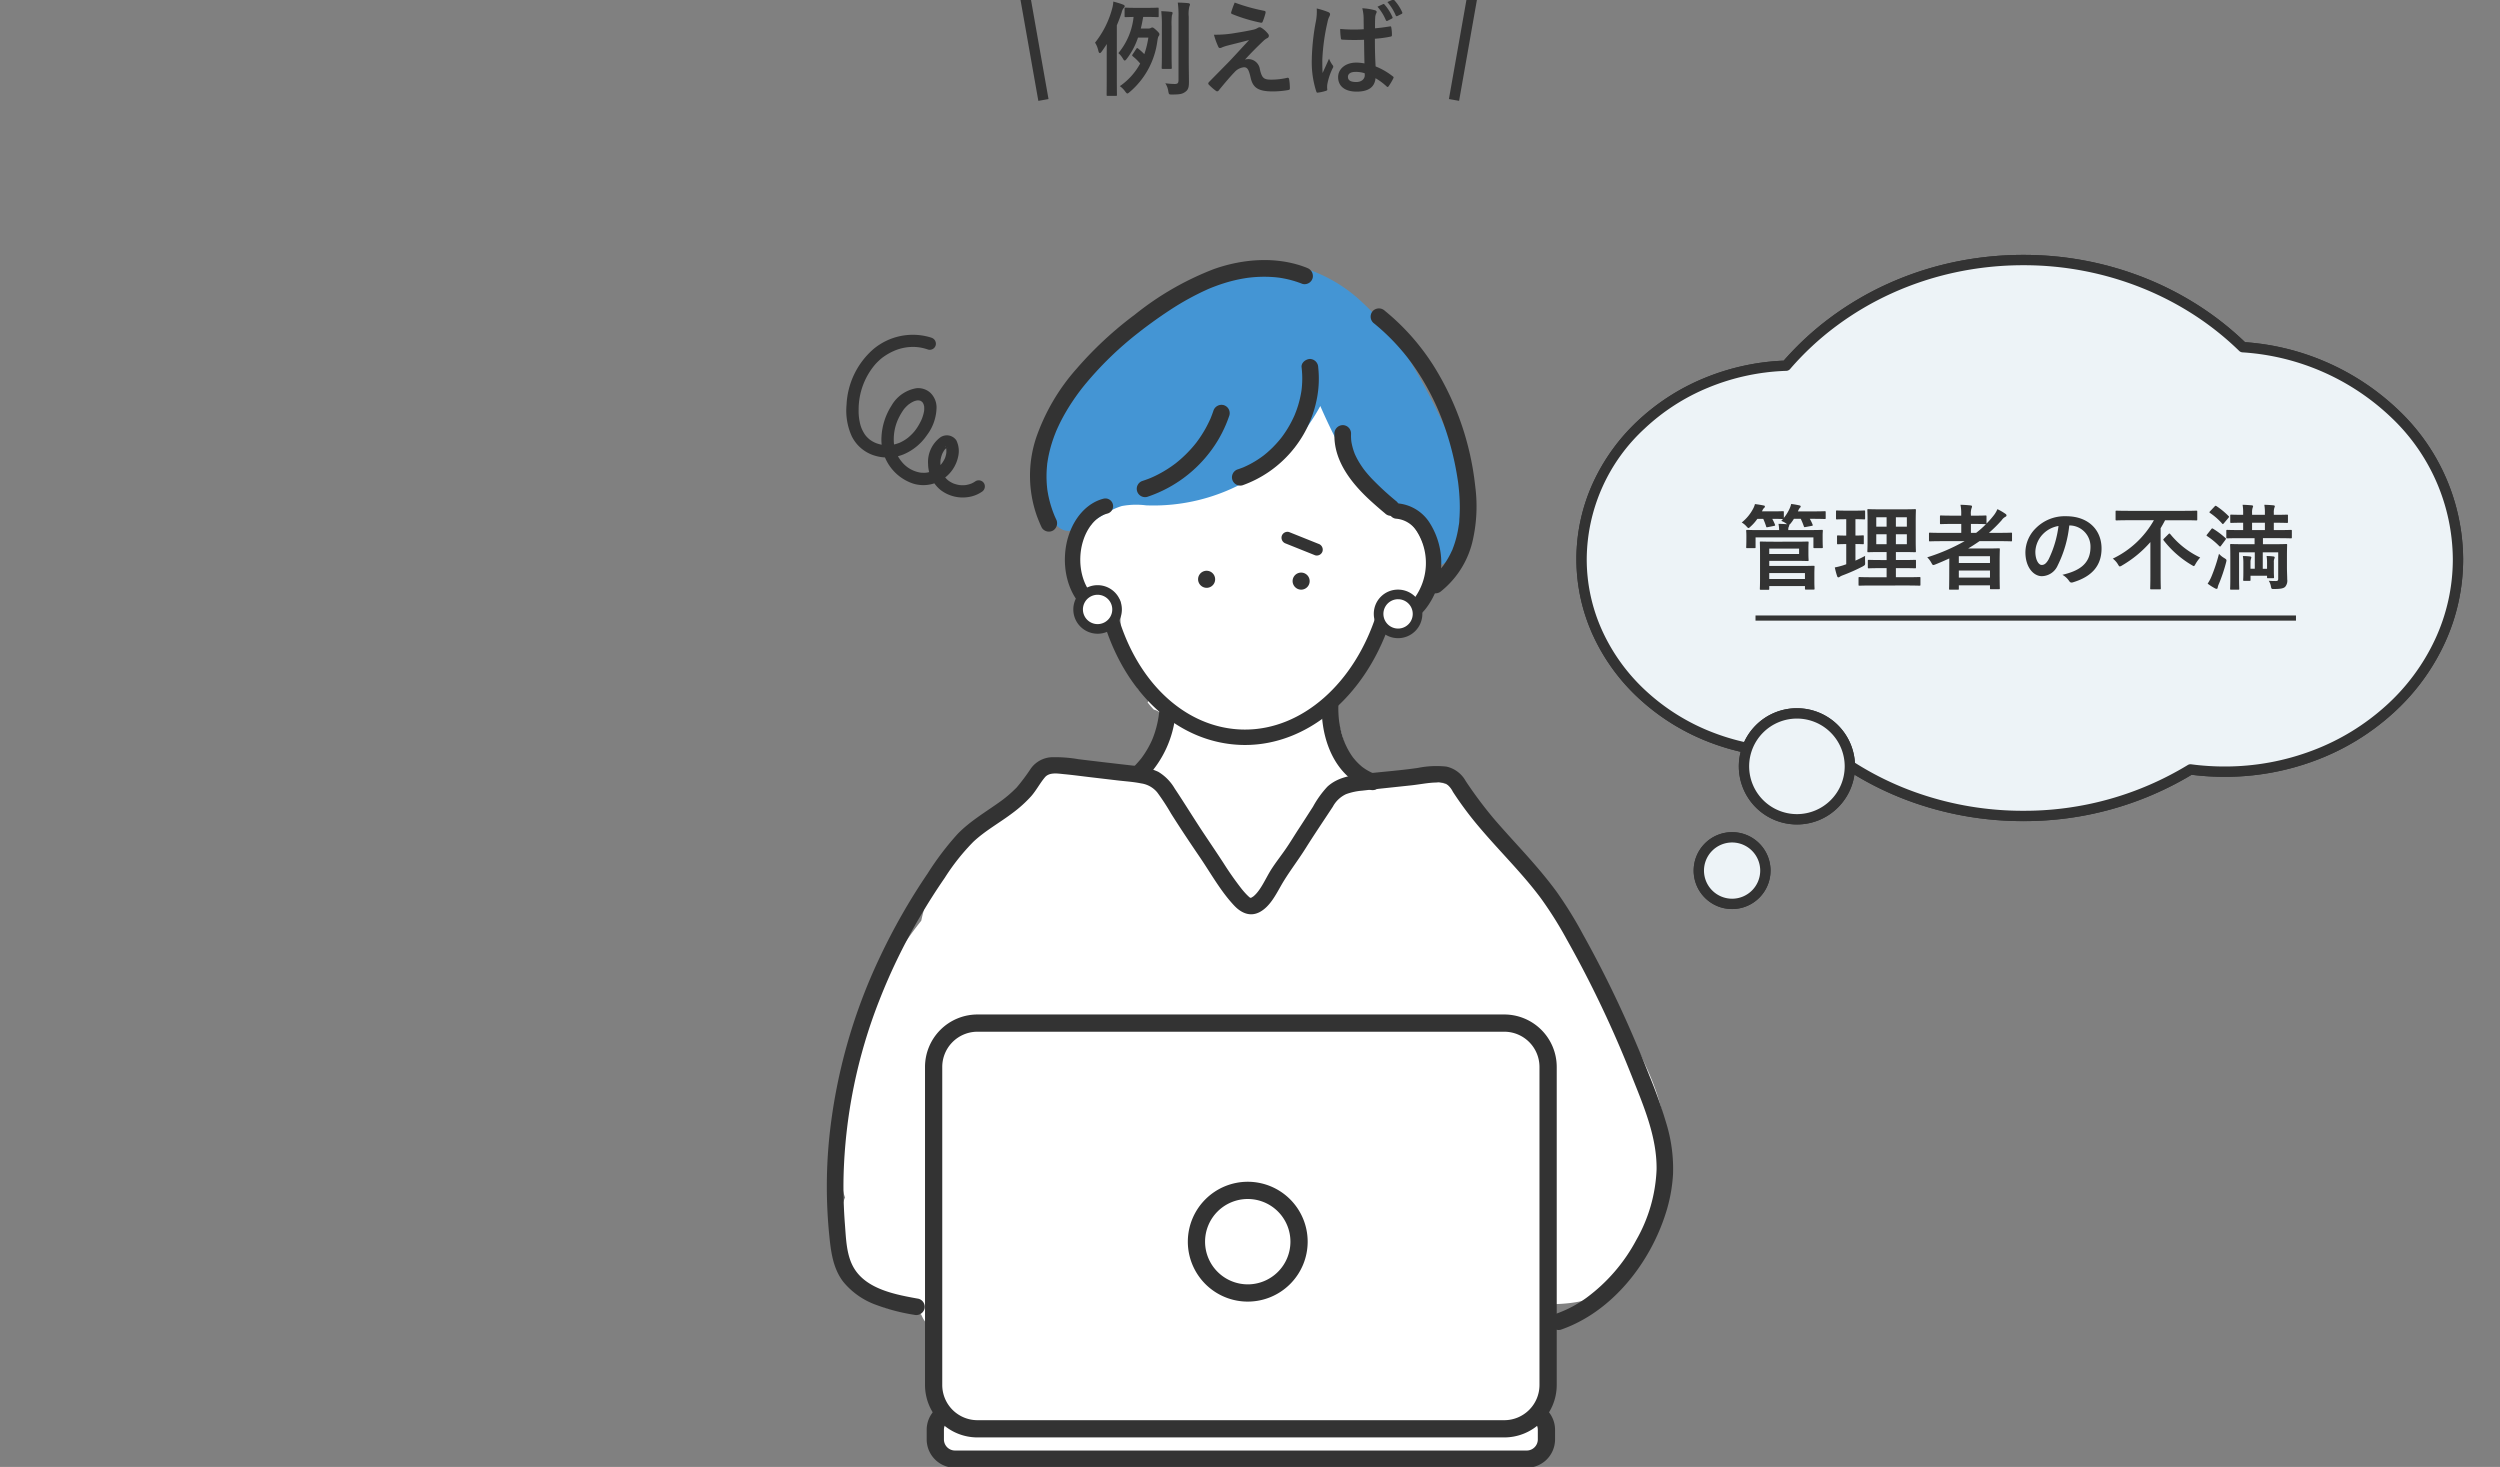
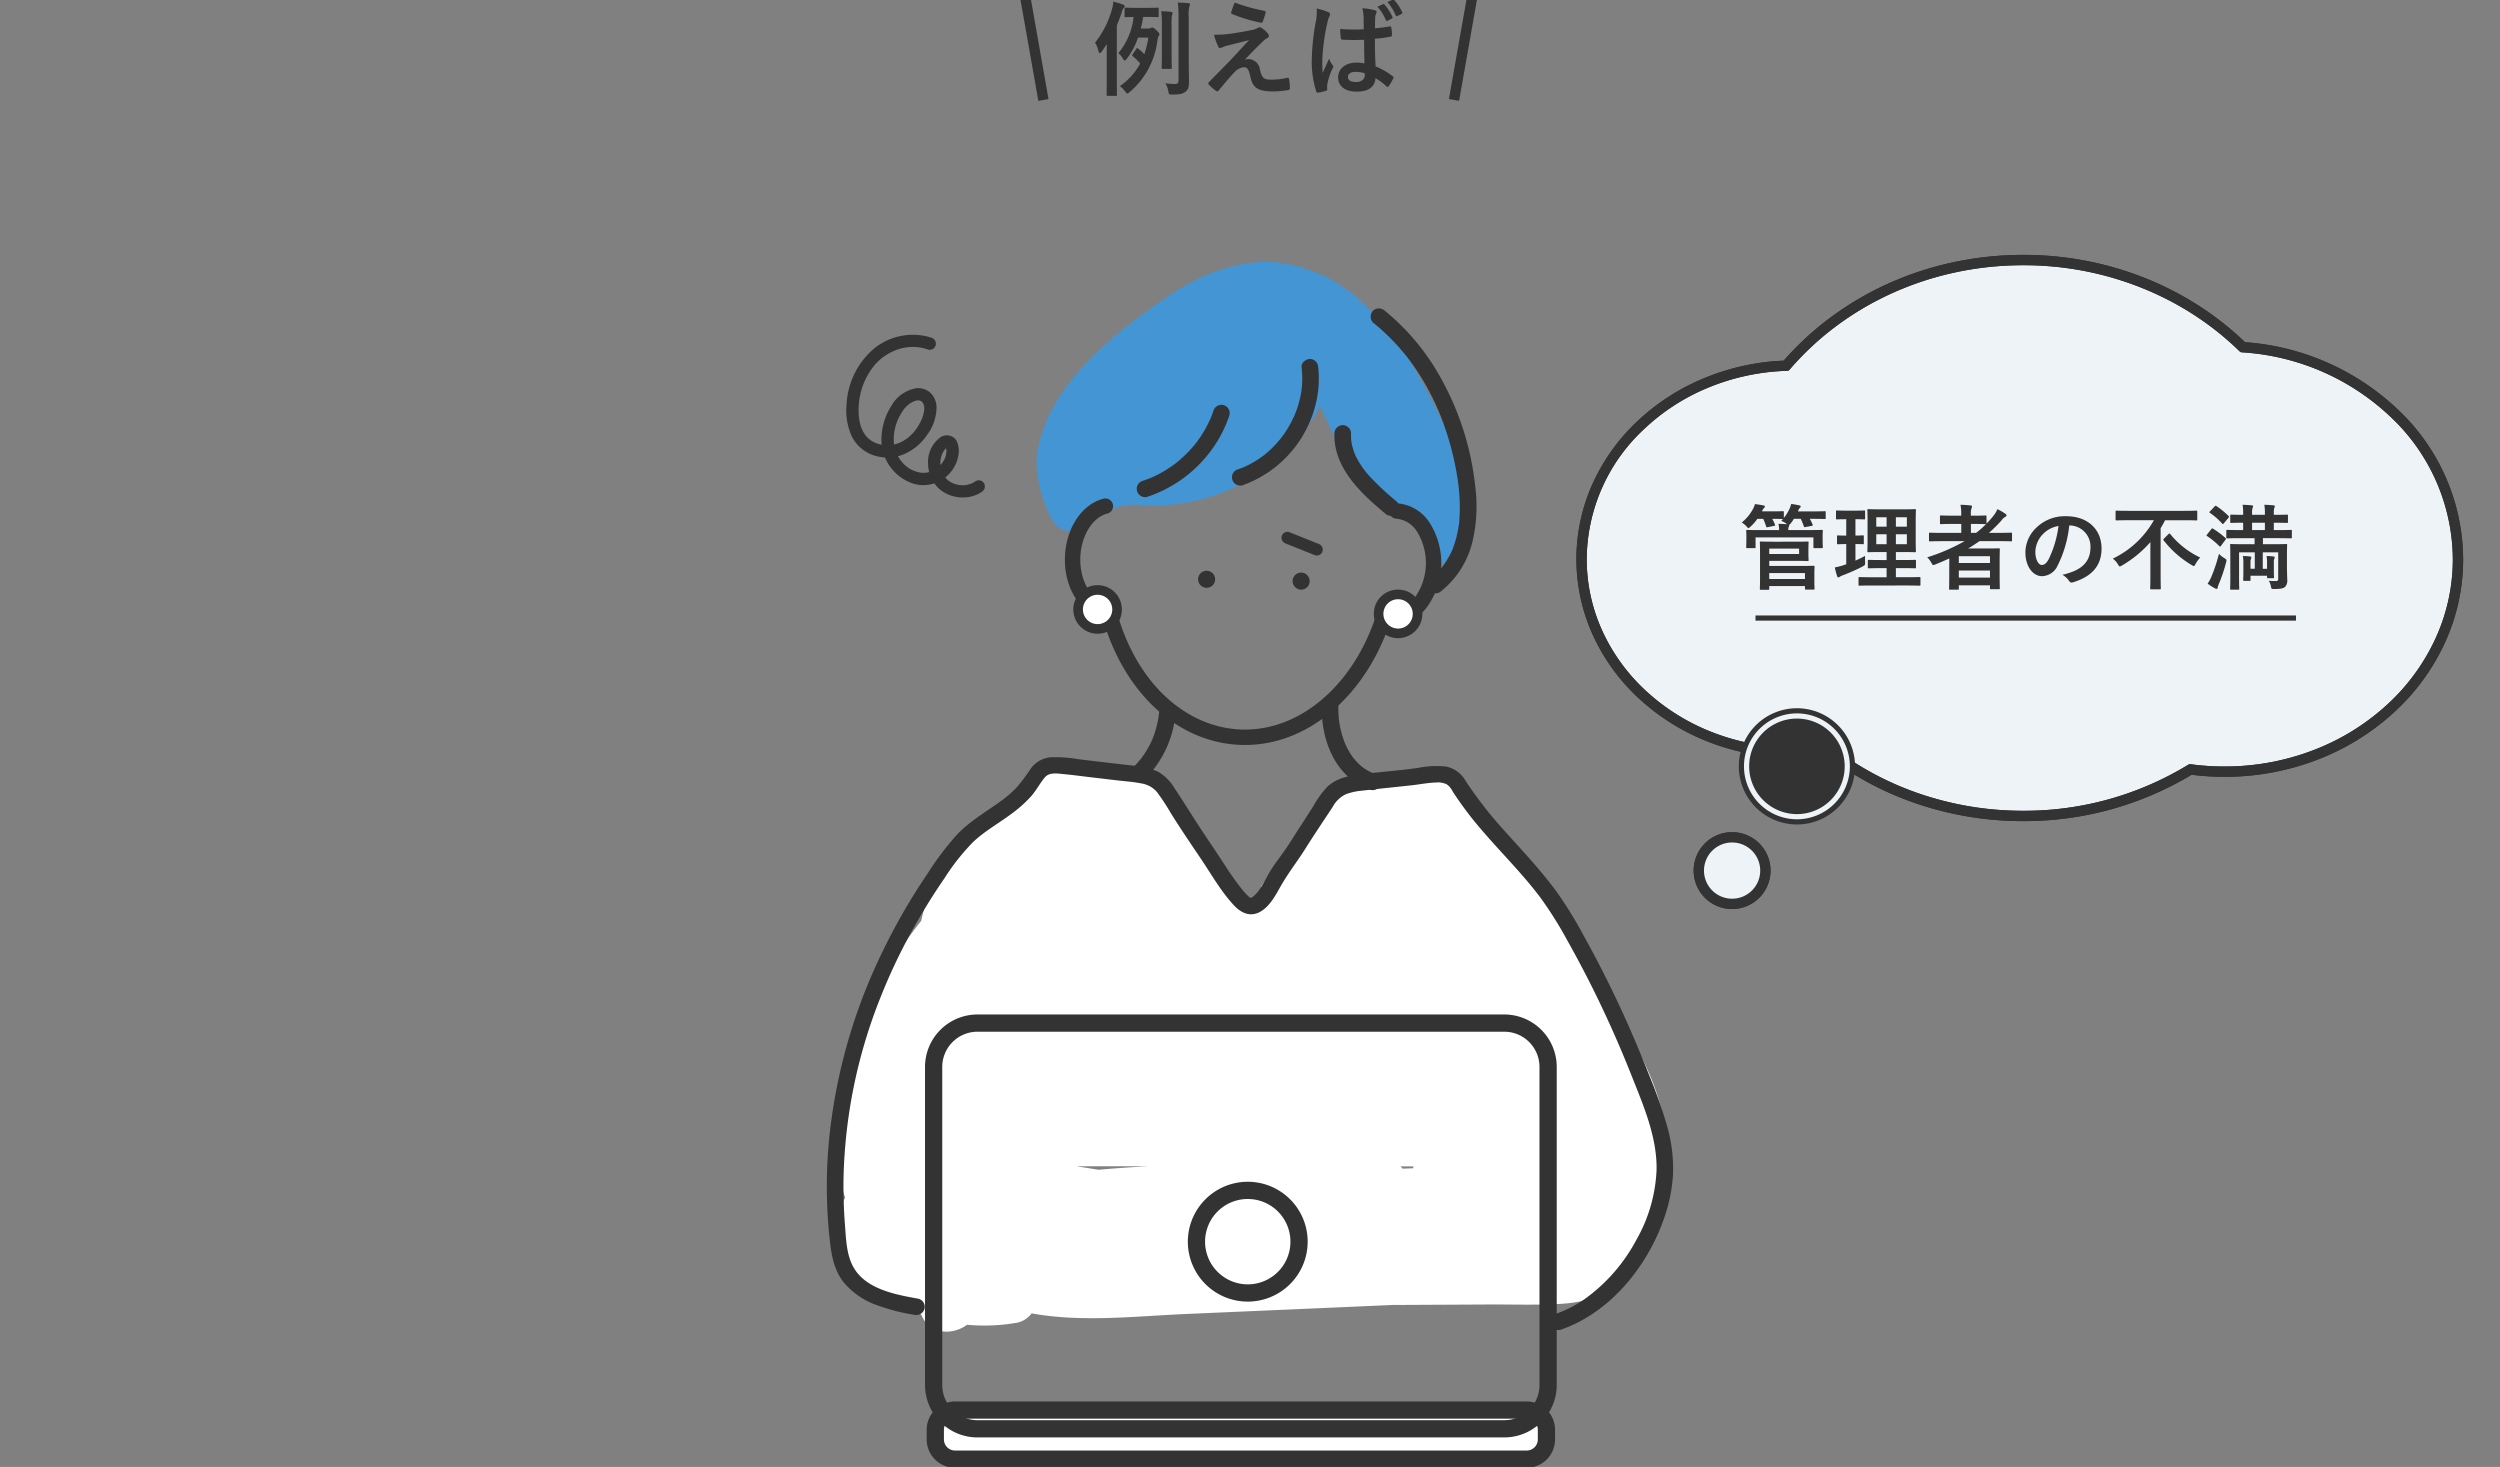
<svg xmlns="http://www.w3.org/2000/svg" width="484" height="284">
  <rect width="100%" height="100%" fill="#808080" stroke="none" />
  <defs>
    <clipPath id="a">
      <path data-name="長方形 2961" transform="translate(3817 -5002)" fill="#fff" stroke="#707070" d="M0 0h484v284H0z" />
    </clipPath>
  </defs>
  <g data-name="マスクグループ 69" clip-path="url(#a)" transform="translate(-3817 5002)">
    <g data-name="グループ 6664">
      <path data-name="線 57" fill="none" stroke="#333" stroke-width="2.001" d="M4101.976-5002.352l-3.48 19.7" />
      <path data-name="パス 4074" d="M4037.86-4996.48c.18-.7.32-1.44.46-2.24h.84c1.38 0 1.82.04 1.96.04.18 0 .2-.02.2-.22v-1.4c0-.2-.02-.22-.2-.22-.14 0-.58.04-1.96.04h-2.26c-1.4 0-1.84-.04-1.96-.04-.2 0-.22.02-.22.22v1.4c0 .2.02.22.22.22.1 0 .48-.02 1.52-.04a13.058 13.058 0 01-2.94 7 4.4 4.4 0 01.88 1.08c.14.24.24.36.34.36s.22-.1.36-.28a14.125 14.125 0 002.22-4.16h2a17.434 17.434 0 01-.78 3.2 12.984 12.984 0 00-1.2-1.08c-.16-.14-.24-.12-.36.06l-.7 1.06c-.12.18-.14.24.06.4a9.96 9.96 0 011.4 1.38 12.62 12.62 0 01-3.94 4.38 4.177 4.177 0 011 .98c.22.3.34.44.46.44.1 0 .22-.1.42-.26a15.526 15.526 0 005.38-9.88c.1-.64.16-.84.26-.96a.549.549 0 00.14-.36c0-.18-.1-.32-.56-.76-.5-.46-.66-.56-.82-.56a.6.6 0 00-.28.1.923.923 0 01-.46.1zm-6.6 9.76c0 1.98-.02 2.94-.02 3.06 0 .2.02.22.2.22h1.58c.22 0 .22-.02.22-.22 0-.1-.02-1.08-.02-3.06v-10.38c.34-.8.66-1.62.94-2.5a1.961 1.961 0 01.36-.82c.14-.14.22-.24.22-.38s-.12-.24-.34-.32c-.62-.24-1.16-.38-1.86-.58a6.39 6.39 0 01-.26 1.48 18.011 18.011 0 01-3.28 6.48 4.567 4.567 0 01.62 1.5c.08.36.18.52.32.52.08 0 .2-.1.32-.26q.54-.75 1.02-1.5c-.02.9-.02 1.82-.02 2.52zm15.88-12a6.137 6.137 0 01.12-2.02 1.018 1.018 0 00.12-.42c0-.1-.12-.2-.3-.22-.64-.08-1.32-.1-2.06-.12a19 19 0 01.14 2.82v12.16c0 .64-.2.78-.74.78a15.964 15.964 0 01-1.82-.14 3.7 3.7 0 01.58 1.54c.12.64.12.64.76.64 1.62 0 2-.14 2.54-.52.6-.42.7-.96.7-1.94 0-1-.04-2.72-.04-4.12zm-5.2 7.22c0 1.7-.04 2.48-.04 2.62 0 .2.02.22.22.22h1.52c.2 0 .22-.02.22-.22 0-.12-.04-.92-.04-2.62v-5.38a13.472 13.472 0 01.06-2.14 1.9 1.9 0 00.14-.48c0-.08-.08-.18-.28-.2-.46-.06-1.26-.12-1.92-.14a25.326 25.326 0 01.12 2.98zm14.1-10a17.672 17.672 0 00-.68 1.86.266.266 0 00.18.36 30.813 30.813 0 005.58 1.68.287.287 0 00.34-.22 12.125 12.125 0 00.54-1.64c.06-.28-.02-.4-.22-.44a36.428 36.428 0 01-5.74-1.6zm-4.02 6.22a14.14 14.14 0 00.8 2.24c.1.24.2.34.34.34a.9.9 0 00.42-.12 7.738 7.738 0 011.08-.36c1.32-.34 2.66-.66 4.16-1.06-2.14 2.3-3.18 3.46-3.96 4.26l-3.78 3.84a.49.49 0 00-.16.32.318.318 0 00.1.2 10.929 10.929 0 001.4 1.22.372.372 0 00.22.08.35.35 0 00.28-.14c.68-.84 2.14-2.6 3.04-3.52a2.846 2.846 0 011.88-1c.7 0 .94.56 1.26 1.92.42 1.98 1.38 2.76 4.32 2.76a17.474 17.474 0 002.94-.26c.26-.04.36-.12.36-.32a10.435 10.435 0 00-.14-1.76c-.04-.22-.14-.34-.36-.3a13.46 13.46 0 01-3.1.36c-1.48 0-1.8-.32-2.2-1.96a2.276 2.276 0 00-2.18-2.02 2.482 2.482 0 00-.72.1c1.34-1.44 2.16-2.28 3.64-3.68a3.079 3.079 0 01.64-.46.539.539 0 00.36-.46.749.749 0 00-.22-.46 4.7 4.7 0 00-1.18-1.06c-.16-.1-.22-.14-.34-.14a.762.762 0 00-.44.14 2.907 2.907 0 01-.8.32c-.82.18-1.94.4-3.48.64a22.255 22.255 0 01-4.18.34zm29.14 5.56a8.346 8.346 0 00-1.6-.16c-2.02 0-3.5 1.18-3.5 2.82 0 1.72 1.28 2.8 3.58 2.8 2.36 0 3.5-.92 3.66-2.6a11.877 11.877 0 012.16 1.6.276.276 0 00.18.1.242.242 0 00.18-.12 10.8 10.8 0 00.92-1.54c.1-.22.08-.28-.1-.4a13.089 13.089 0 00-3.32-1.92c-.1-1.72-.14-3.12-.14-5.36a22.537 22.537 0 003.08-.42c.14-.02.22-.12.22-.3a8 8 0 00-.12-1.42c-.04-.22-.08-.3-.32-.24-.86.14-1.9.28-2.84.36 0-.92 0-1.44.04-2.12a2.256 2.256 0 01.16-.7.858.858 0 00.12-.34c0-.18-.14-.28-.36-.34a11.134 11.134 0 00-2.42-.38 8.245 8.245 0 01.26 1.96c0 .74.02 1.38.02 2.1a28.933 28.933 0 01-4.56-.06 12.252 12.252 0 00.14 1.82c.02.2.1.26.36.26a40.443 40.443 0 004.12.02c.02 1.58.04 3.04.08 4.58zm.04 1.9a2.817 2.817 0 01.02.4c0 .72-.64 1.3-1.64 1.3-1.18 0-1.62-.38-1.62-1s.58-.96 1.42-.96a5.5 5.5 0 011.82.26zm-9.28-12.54a10.065 10.065 0 01-.14 2.36 43.618 43.618 0 00-.82 7.6 18.5 18.5 0 00.86 6.08c.1.28.18.3.4.24a8.376 8.376 0 001.5-.34c.18-.06.26-.12.24-.26a3.777 3.777 0 01.02-1.06 11.855 11.855 0 011.02-3.04.58.58 0 00.12-.32.432.432 0 00-.12-.28 5.318 5.318 0 01-.7-1.26c-.42 1-.84 1.86-1.24 2.78-.06-.84-.06-1.76-.06-2.56a39.715 39.715 0 011-7.28 4.059 4.059 0 01.36-1.1 1.021 1.021 0 00.14-.44c0-.16-.08-.28-.3-.4a15.617 15.617 0 00-2.28-.72zm11.76-.34a9.52 9.52 0 011.62 2.6.219.219 0 00.34.12l.82-.42c.16-.08.18-.16.12-.3a9.332 9.332 0 00-1.54-2.42.211.211 0 00-.28-.08zm1.92-.9a9.579 9.579 0 011.62 2.6c.06.12.14.18.32.1l.8-.4a.225.225 0 00.12-.34 8.454 8.454 0 00-1.54-2.34c-.1-.12-.16-.14-.28-.08z" fill="#333" />
      <path data-name="線 56" fill="none" stroke="#333" stroke-width="2.001" d="M4015.527-5002.348l3.48 19.7" />
    </g>
    <g data-name="グループ 5603" transform="translate(3376 -5679.121)">
      <path data-name="パス 1334" d="M621.322 742.494a11.886 11.886 0 00-11.3 2.275 15.2 15.2 0 00-5.13 10.72 12.052 12.052 0 001 6.074 7.286 7.286 0 004.4 3.753 8.4 8.4 0 005.567-.2 10.351 10.351 0 004.6-3.756 9.142 9.142 0 001.859-5.4 3.96 3.96 0 00-1.184-2.779 3.5 3.5 0 00-2.72-.9 6.858 6.858 0 00-4.82 3.375 12.355 12.355 0 00-1.939 6.021 8.977 8.977 0 006.217 9.095 6.738 6.738 0 005.507-.784 6.945 6.945 0 003.127-4.5 4.708 4.708 0 00-.363-3.125 2.227 2.227 0 00-3.153-.527 5.954 5.954 0 00-2.311 5.159 6.6 6.6 0 002.4 4.976 7.029 7.029 0 005.51 1.36 6.214 6.214 0 002.5-1 1.224 1.224 0 00.428-1.632 1.2 1.2 0 00-1.632-.428 5.454 5.454 0 01-.488.3c-.061.034-.419.2-.232.125a5.858 5.858 0 01-1.1.316c-.353.076.134-.008-.081.014-.1.01-.191.018-.286.024q-.23.013-.46.008a5.6 5.6 0 01-.574-.04c.209.026.013 0-.025-.008-.112-.024-.226-.043-.338-.07q-.279-.067-.552-.161a7.87 7.87 0 01-.215-.079c.179.068 0 0-.031-.015a6.773 6.773 0 01-.506-.267 5.7 5.7 0 01-.194-.122c-.03-.02-.287-.2-.129-.082a4.586 4.586 0 01-.74-.728c.122.149-.032-.045-.058-.084a6.329 6.329 0 01-.159-.243 7.177 7.177 0 01-.275-.511c-.164-.327.038.113-.039-.089a22.117 22.117 0 01-.1-.274q-.072-.222-.126-.449a6.91 6.91 0 01-.06-.286c-.01-.053-.043-.3-.018-.087a5.762 5.762 0 01-.038-.583q-.005-.292.019-.584c.006-.077.013-.155.024-.232-.028.205 0 .007.01-.029.044-.19.08-.379.135-.566q.033-.112.07-.222c0-.007.133-.35.048-.148a4.908 4.908 0 01.516-.909c.208-.3-.082.076.063-.072a2.586 2.586 0 01.207-.2c-.166.137.4-.179.161-.1-.018.006.207-.056.207-.056-.022.117-.4-.1-.142.023-.038-.018-.474-.144-.3-.218v-.04l.041.132a2.952 2.952 0 01.069.3c.043.211-.012-.277.013.081a5.1 5.1 0 01.015.567c0 .075-.01.15-.014.225-.019.353.029-.134-.009.074a5.622 5.622 0 01-.113.495 4.389 4.389 0 01-.186.535c.022-.051.087-.175-.019.027-.053.1-.1.2-.159.3q-.127.225-.275.439c-.027.039-.174.238-.054.084-.047.061-.1.12-.148.179a5.859 5.859 0 01-.836.806c.142-.111-.015.007-.038.023-.081.053-.16.109-.242.162q-.221.14-.453.261a5.213 5.213 0 01-.261.126c-.2.089.255-.08-.09.034-.184.061-.365.124-.553.171q-.112.028-.226.051c.018 0-.354.057-.184.035s-.208.015-.188.013q-.119.008-.238.009c-.2 0-.393-.012-.59-.02-.035 0-.236-.024-.033 0a4.469 4.469 0 01-.346-.061 5.847 5.847 0 01-3.444-2.13l-.152-.186c.112.144-.041-.06-.066-.094q-.157-.22-.3-.451t-.265-.47c-.046-.089-.088-.18-.133-.269-.108-.214.025.09-.068-.155a8.153 8.153 0 01-.336-1.109 5.45 5.45 0 01-.157-1.16 9.381 9.381 0 011.033-4.682 11.96 11.96 0 01.616-1.074c.05-.077.1-.153.152-.229-.031.046.221-.311.122-.18s.149-.18.128-.157q.118-.138.243-.269.169-.176.35-.34c.091-.082.184-.163.28-.238-.042.033-.145.1.05-.035.15-.1.3-.2.457-.295q.128-.075.261-.143c.04-.02.343-.149.14-.07a3.929 3.929 0 01.429-.14c.088-.023.178-.042.268-.058.193-.035-.268-.01.056 0h.211c.31-.024-.134-.039.044-.005.085.016.168.043.252.06.222.045-.108-.092.1.039.061.038.124.072.186.111-.156-.1-.01-.014.025.019.07.067.139.133.2.206.121.14-.094-.21.046.077.032.066.073.13.107.2-.1-.187.007.025.024.08.029.09.046.183.073.274.069.236.009-.131.024.141.009.158.016.315.012.473 0 .1-.01.2-.018.3-.017.225.055-.275-.011.1a7.163 7.163 0 01-.307 1.164 5.719 5.719 0 01-.369.869 10.817 10.817 0 01-.62 1.093 8.1 8.1 0 01-1.417 1.672c-.122.112-.249.219-.375.327-.3.258.084-.057-.1.082q-.124.093-.252.181a8.154 8.154 0 01-1.07.626c-.074.036-.15.071-.226.105.147-.066-.041.017-.06.024a8.03 8.03 0 01-.566.194q-.23.068-.464.12c-.1.022-.2.041-.294.059a5.08 5.08 0 01-.178.03q.149-.018.019 0a7.382 7.382 0 01-1.139.042 9.511 9.511 0 01-.478-.035c-.378-.035.124.024-.1-.014a8.395 8.395 0 01-.352-.067 6.737 6.737 0 01-1.079-.327c.171.068-.192-.091-.254-.122a6.124 6.124 0 01-.562-.324 6.55 6.55 0 01-.244-.166c-.022-.016-.174-.14-.039-.029a5.769 5.769 0 01-.439-.4 3.763 3.763 0 01-.648-.825 6.274 6.274 0 01-.839-2.158 10.072 10.072 0 01-.218-2.345 13.471 13.471 0 013.2-8.812 11.8 11.8 0 01.84-.845 7.156 7.156 0 01.8-.649 11.3 11.3 0 011.026-.645q.251-.14.509-.267.115-.057.231-.11s.35-.155.183-.084a9.2 9.2 0 014.517-.761 8.793 8.793 0 012.145.482 1.2 1.2 0 001.468-.833 1.217 1.217 0 00-.833-1.468" fill="#333" />
-       <path data-name="パス 1335" d="M717.307 785.821a12.777 12.777 0 00-1.576-5.189 17.509 17.509 0 00-2.544-3.24c-1.158-1.2-2.324-2.37-3.382-3.655a33.9 33.9 0 01-3.532-6.082 34.079 34.079 0 01-1.934-7.065 32.948 32.948 0 01-.184-4.415l-.206-1.535-.581-1.379a5.721 5.721 0 00-2.759-2.363 5.507 5.507 0 00-2.991-.4 5.37 5.37 0 00-3.314 1.586 28.323 28.323 0 00-4.083 6.041q-.192.154-.374.324c-.266.249-.529.5-.79.757a5.915 5.915 0 00-4.427.624 34.218 34.218 0 00-7.816 6.684 24.7 24.7 0 00-6.995 5.3 8.94 8.94 0 00-2.064.256 13.481 13.481 0 00-2.568 1.047c-.695.331-1.373.7-2.035 1.087a8.84 8.84 0 00-5.276-.272 8.238 8.238 0 00-2.076.844 7.483 7.483 0 00-.9.656 8.147 8.147 0 00-.9.733 8.64 8.64 0 00-1.428 1.9q-.147.279-.275.564a8.091 8.091 0 00-1.916 2.091 8.265 8.265 0 00-1.2 3.978 4.173 4.173 0 00.019.837 10.992 10.992 0 00.385 2.25 20.245 20.245 0 001.278 2.914l.9 1.168 1.167.9a5.709 5.709 0 003.68.686 5.819 5.819 0 001.189-.282q.1.428.209.852a32.917 32.917 0 00.424 8.153 25.492 25.492 0 001.572 5.405 43.318 43.318 0 001.363 3.019.729.729 0 01.611.394 2.568 2.568 0 00.471.666 1.388 1.388 0 00.452.3.705.705 0 01.27 1.14 16.815 16.815 0 001.2 1.391l.009.01a3.176 3.176 0 01.961.417 3.08 3.08 0 011.318 1.99 31.691 31.691 0 01-.054 4.99 4.824 4.824 0 00-2.513 2.335 36.11 36.11 0 00-3.386 10.368 7.594 7.594 0 00.244 3.575 15.381 15.381 0 00.256 7.617 15.814 15.814 0 002.019 4.067c.927 1.315 1.956 2.559 2.962 3.815q1.36 1.7 2.713 3.4c.165.687.332 1.372.507 2.057a5.924 5.924 0 001.483 2.547 5.6 5.6 0 002.9 1.518q1.046 1.3 2.1 2.594a9.934 9.934 0 004.541 3.181 8.312 8.312 0 006.59-.762 12.4 12.4 0 003.889-3.855c.7-.982 1.316-2.036 1.962-3.057l8.322-13.139 2.052-3.24a5.821 5.821 0 000-5.825c-.057-.106-.111-.213-.168-.319a5.9 5.9 0 001.425-5.52q-1.571-6.456-3.425-12.838a72.128 72.128 0 00-2.239-6.973 2.755 2.755 0 01.587-.689 56.517 56.517 0 004.585-4.283 2.807 2.807 0 01.152-.815 8.292 8.292 0 013.167-4.047c.249-.428.522-.843.776-1.268q.168-.633.3-1.274a.88.88 0 01-.042-.283v-.5a.7.7 0 011.223-.409.663.663 0 01.144.284 18.815 18.815 0 002.651-2.134 15.339 15.339 0 003.345-4.588 15.93 15.93 0 001.3-3.642 13.357 13.357 0 00.279-3.987" fill="#fff" />
      <path data-name="パス 1336" d="M760.475 885.41c-3.476-8.235-8.615-15.715-13.429-23.237a52.866 52.866 0 00-12.287-21.13 50.106 50.106 0 00-4.78-4.308 33.443 33.443 0 01-4.509-4.1 8.885 8.885 0 01-.261-.4c-.1-.156-.183-.319-.282-.474a5.981 5.981 0 00-2.07-2.071 12.359 12.359 0 00-1.527-.636 20.184 20.184 0 00-2.265-.671 29.258 29.258 0 00-6.06-.776 30.086 30.086 0 00-6.084.579 22.542 22.542 0 00-4.521 1.353 27.477 27.477 0 00-5.224 2.7 4.896 4.896 0 01-.075.335 7.878 7.878 0 01-.876 1.877c-.319.554-.68 1.084-1.05 1.6-1.841 2.59-3.922 5.009-5.941 7.46-.95 1.154-1.9 2.308-2.81 3.494-.435.566-.889 1.143-1.272 1.756a3.33 3.33 0 01-.473 1.407 3.1 3.1 0 01-4.26.858 3.432 3.432 0 01-1.417-3.218q-3.343-4.691-6.335-9.62-1.16-1.913-2.264-3.858a18.023 18.023 0 00-2.903-4.007 10.635 10.635 0 00-5.656-2.944c-1.9-.3-3.819-.466-5.738-.594q-5-.334-10.008-.181a2.324 2.324 0 00-.313-.018 8.42 8.42 0 00-1.667.236 5.907 5.907 0 00-3.45 2.651l-.084.2a7.965 7.965 0 00-3.219 2.758 16.9 16.9 0 00-3.558 1.989 23.342 23.342 0 00-3.935 3.554c-.085.1-.169.2-.253.305a9.073 9.073 0 00-3.358 2.025 14.74 14.74 0 00-2.657 3.645 37.568 37.568 0 00-3.1 7.117 44.138 44.138 0 00-1.147 4.3 72.67 72.67 0 00-15.264 36.784 62.088 62.088 0 000 14.708 8.493 8.493 0 00.515 2.1c-.028.063-.059.12-.085.185-3.1 7.459.353 15.966 6.633 20.469a4.836 4.836 0 004.77.494 33.982 33.982 0 003.4 1.476c.077.165.153.33.231.494 1.664 3.48 5.995 3.516 8.666 1.518a36.435 36.435 0 009.507-.367 4.7 4.7 0 003-1.839c9.789 1.791 20.206.537 30.047.112q19.921-.859 39.841-1.737l18.656-.094c4.608-.023 9.263.145 13.865-.12 4.995-.287 9.8-1.719 12.879-5.907a11.838 11.838 0 002.2-6.444 25.788 25.788 0 004.386-8.667c2.259-7.749.953-15.81-2.133-23.124m-45.829 17.527a5.668 5.668 0 00-.061.365l-2.02.078a5.776 5.776 0 00-.446-.445zm-51.388-.023q-4.791.25-9.576.672-2.151-.343-4.3-.678z" fill="#fff" />
      <path data-name="パス 1337" d="M725.569 772.519a40.746 40.746 0 00-1.306-3.951 124.893 124.893 0 00-9.3-19.888 53.57 53.57 0 00-10.902-13.639 28.723 28.723 0 00-15.731-7.11c-7.776-.723-15.439 2.544-21.857 6.994-10.277 7.125-22.242 16.536-24.628 29.573-.657 3.59.659 8.535 2.1 11.786 2.87 6.493 6.543 2.806 11.354.114a12.608 12.608 0 012.882-1.308 15.3 15.3 0 014.719-.132 36.7 36.7 0 0033.711-19.236 117.827 117.827 0 008.135 15.463c.988 1.581 2.108 3.221 3.815 3.971a19.677 19.677 0 003.584.82 9.992 9.992 0 017.38 10.756 11.327 11.327 0 006.578-9.256 14.85 14.85 0 00-.535-4.957" fill="#4495d4" />
      <path data-name="パス 1338" d="M692.988 748.223a18.515 18.515 0 01.123 2.595q-.016.648-.076 1.294c-.018.2-.041.39-.064.585-.047.405.06-.364-.007.039l-.055.349a20.064 20.064 0 01-.595 2.522q-.181.593-.4 1.174c-.075.2-.156.4-.236.606-.107.271.009-.013.026-.057-.055.147-.126.29-.191.433a21.439 21.439 0 01-1.217 2.3q-.308.505-.644.993-.2.293-.412.579l-.142.19q-.161.211.035-.044l-.147.186a21.1 21.1 0 01-1.744 1.926q-.423.412-.868.8-.222.193-.451.38c-.091.075-.184.148-.276.222-.253.2.24-.179-.094.071a19.3 19.3 0 01-2.431 1.55c-.416.223-.841.426-1.271.62-.369.167.327-.128-.05.023-.11.044-.219.089-.329.131-.258.1-.518.193-.78.281a1.61 1.61 0 10.856 3.105 22.3 22.3 0 0014.334-16.44 20.227 20.227 0 00.324-6.412 1.65 1.65 0 00-1.61-1.61c-.788.035-1.715.714-1.61 1.61" fill="#333" />
      <path data-name="パス 1339" d="M675.909 756.67a23.542 23.542 0 01-.52 1.394c-.115.284.011 0 .018-.042a1.756 1.756 0 01-.15.34q-.408.9-.893 1.769-.516.918-1.113 1.788-.28.409-.578.805l-.15.2c.032-.042.207-.262.023-.032-.1.129-.207.258-.312.385a23.956 23.956 0 01-2.911 2.957c-.236.2-.476.4-.719.59s-.01.008.032-.024l-.2.149q-.249.186-.5.364-.835.59-1.719 1.105-.99.577-2.034 1.053l-.226.1c-.043.019-.367.158-.149.066.2-.086-.044.017-.094.037l-.288.114c-.385.15-.775.288-1.167.417a1.61 1.61 0 00.856 3.105 25.3 25.3 0 0013.783-11.125 24.78 24.78 0 002.116-4.659 1.621 1.621 0 00-1.124-1.98 1.648 1.648 0 00-1.98 1.124" fill="#333" />
-       <path data-name="パス 1340" d="M694.013 728.969c-5.718-2.271-12.277-1.78-17.992.239a57.241 57.241 0 00-15.287 8.8 71 71 0 00-11.317 10.51 39.566 39.566 0 00-7.856 13.462 23.384 23.384 0 00.22 15.145c.268.72.569 1.428.893 2.125a1.617 1.617 0 002.2.578 1.655 1.655 0 00.578-2.2l-.2-.436c-.045-.1-.193-.466-.077-.175-.131-.33-.263-.659-.383-.993q-.317-.885-.557-1.794-.233-.884-.388-1.785-.037-.214-.069-.429c0-.013-.033-.181-.027-.184s.038.324.009.061c-.034-.305-.068-.609-.091-.915a21.1 21.1 0 01.027-3.563c.025-.276.04-.563.092-.836 0 .005-.046.317-.017.131l.035-.238q.037-.237.078-.474.151-.859.364-1.706a26.934 26.934 0 011.109-3.4c.053-.132.1-.269.162-.4-.138.289 0 .011.055-.124q.185-.423.383-.841.384-.814.813-1.606a38.482 38.482 0 011.923-3.174q.514-.766 1.061-1.511.264-.361.536-.717c.03-.04.2-.257.069-.091l.031-.039.318-.4a65.91 65.91 0 0110.6-10.388l.661-.519c.142-.112-.083.064-.09.069l.188-.145.376-.286q.717-.543 1.445-1.071a89.334 89.334 0 013.593-2.488 52.5 52.5 0 017.574-4.144c.17-.075-.019.008-.045.019l.272-.112q.239-.1.479-.192.515-.2 1.036-.387 1.01-.359 2.043-.651t2.093-.507q.547-.111 1.1-.2a30.402 30.402 0 01.594-.09c-.208.026.19-.022.228-.026a24.887 24.887 0 014.283-.131q.514.03 1.027.083c.068.007.646.077.3.031.194.026.388.056.581.088a20.393 20.393 0 012.079.458 19.81 19.81 0 012.022.683 1.615 1.615 0 001.98-1.124 1.657 1.657 0 00-1.124-1.98" fill="#333" />
      <path data-name="パス 1341" d="M706.818 739.573a41.254 41.254 0 014.584 4.3q1.034 1.132 1.986 2.337l.247.315c-.194-.25-.047-.061-.008-.009.16.213.321.426.479.641q.473.645.923 1.306a47.715 47.715 0 013.113 5.286q.709 1.4 1.331 2.845c.034.078.152.36.021.046.052.123.1.247.154.371q.152.371.3.745.293.747.564 1.5a57.02 57.02 0 012.7 10.73q.026.17.05.341c.012.088.081.482.005.028.032.189.049.381.072.572q.083.687.142 1.377c.077.9.124 1.8.134 2.7s-.016 1.788-.087 2.679a5.858 5.858 0 01-.128 1.236c.128-.4.014-.105 0 .017l-.034.222q-.061.386-.135.771a19.875 19.875 0 01-.742 2.779q-.109.312-.229.619a1.7 1.7 0 01-.123.306c.243-.363 0 .008-.055.12q-.294.651-.644 1.276t-.762 1.22a4.1 4.1 0 01-.393.543c.293-.3.033-.045-.026.028q-.142.176-.289.348a15.754 15.754 0 01-2.194 2.093 1.613 1.613 0 000 2.277 1.658 1.658 0 002.277 0 17.585 17.585 0 005.965-9.343 29.914 29.914 0 00.576-11.039 55.008 55.008 0 00-7.9-22.983 44.246 44.246 0 00-9.594-10.887 1.65 1.65 0 00-2.277 0 1.628 1.628 0 000 2.277" fill="#333" />
      <path data-name="パス 1342" d="M682.047 821.35c-.313 0-.626-.006-.941-.019-12.153-.486-22.522-10.071-26.633-24.516-4.4-.981-7.535-5.987-7.3-11.961.22-5.5 3.27-10.091 7.417-11.175a1.491 1.491 0 11.754 2.884c-2.843.743-5.027 4.28-5.192 8.409-.19 4.748 2.323 8.8 5.6 9.024a1.491 1.491 0 011.339 1.11c3.579 13.677 13.05 22.8 24.128 23.245.273.011.548.016.82.016 11.051 0 21.226-8.932 25.5-22.5a1.491 1.491 0 011.9-.965 4.221 4.221 0 001.178.218 5.256 5.256 0 004.247-2.238 11.553 11.553 0 00.511-12.769 5.256 5.256 0 00-4.055-2.57 1.491 1.491 0 01.119-2.979 8.148 8.148 0 016.405 3.879 14.518 14.518 0 01-.652 16.3 8.148 8.148 0 01-6.695 3.355q-.271-.011-.541-.042c-4.897 14.101-15.91 23.293-27.909 23.294z" fill="#333" />
      <path data-name="パス 1343" d="M699.344 761.035c-.181 5.223 3.208 9.531 6.846 12.9a84.937 84.937 0 002.951 2.575 1.61 1.61 0 002.277-2.277 54.349 54.349 0 01-4.959-4.572c-.39-.422-.767-.855-1.127-1.3-.05-.062-.292-.377-.177-.222l-.167-.227q-.25-.343-.485-.7a15.506 15.506 0 01-.853-1.448 15.14 15.14 0 01-.359-.751c-.127-.284.09.237-.021-.053a31.74 31.74 0 01-.165-.444 11.972 11.972 0 01-.473-1.84c-.007-.041-.049-.243-.007-.023.049.253-.014-.123-.016-.145q-.022-.211-.035-.424c-.022-.35-.023-.7-.011-1.05a1.623 1.623 0 00-1.61-1.61 1.643 1.643 0 00-1.61 1.61" fill="#333" />
      <path data-name="パス 1344" d="M665.351 815.485c-.006.051-.068.508-.011.114l-.05.338q-.059.37-.13.739-.138.7-.326 1.392t-.426 1.361q-.125.351-.263.7c-.055.137-.109.263-.019.054-.054.124-.108.249-.164.372a18.232 18.232 0 01-1.377 2.484q-.206.312-.424.615l-.2.274c-.269.363.2-.245-.082.1-.318.389-.645.768-.99 1.133a1.61 1.61 0 002.277 2.277 20.669 20.669 0 005.406-11.962 1.613 1.613 0 00-1.61-1.61 1.657 1.657 0 00-1.61 1.61" fill="#333" />
      <path data-name="パス 1345" d="M696.887 813.817c-.1 4.968 1.457 10.544 5.353 13.876a12.645 12.645 0 004.07 2.343 1.62 1.62 0 001.98-1.125 1.651 1.651 0 00-1.125-1.98 15.913 15.913 0 01-.432-.16c-.274-.1.284.13-.087-.038q-.408-.186-.8-.406-.36-.2-.7-.435c-.106-.071-.209-.147-.313-.22-.047-.033-.243-.177-.055-.038.207.154-.075-.062-.093-.077a11.147 11.147 0 01-1.176-1.121c-.183-.2-.348-.416-.526-.62-.142-.163.172.248.053.068a1.746 1.746 0 00-.1-.131q-.145-.2-.281-.4a14.082 14.082 0 01-.86-1.465c-.125-.246-.241-.5-.356-.748-.154-.338.072.194-.033-.074-.061-.155-.123-.31-.182-.466a18.5 18.5 0 01-.881-3.282c-.029-.164-.054-.329-.08-.494-.059-.38.027.259-.016-.122a20.78 20.78 0 01-.141-2.882 1.61 1.61 0 10-3.22 0" fill="#333" />
      <path data-name="パス 1346" d="M618.849 928.563c-4.326-.781-9.976-1.775-12.476-5.865-1.51-2.467-1.572-5.695-1.792-8.5q-.355-4.549-.271-9.118a100.083 100.083 0 016.963-34.382 112.514 112.514 0 017.76-15.965q2.294-3.923 4.876-7.669a41.868 41.868 0 015.532-6.972c2.314-2.175 5.137-3.7 7.651-5.619a24.394 24.394 0 003.516-3.172c1.016-1.148 1.7-2.518 2.68-3.684.869-1.039 2.486-.733 3.682-.622 1.664.154 3.322.38 4.982.576l5.365.633c1.53.18 3.1.272 4.609.583a4.937 4.937 0 013.129 1.758 43.94 43.94 0 012.661 4.079c1.8 2.863 3.686 5.674 5.588 8.471 2.139 3.143 4.019 6.568 6.639 9.35 1.347 1.43 3.1 2.251 4.986 1.223 1.928-1.049 3.064-3.317 4.112-5.145 1.406-2.454 3.169-4.695 4.672-7.088 1.719-2.738 3.544-5.43 5.32-8.132a5.6 5.6 0 012.554-2.43 11.863 11.863 0 013.129-.68c3.191-.368 6.391-.69 9.585-1.037 1.586-.173 3.164-.508 4.763-.541a4.137 4.137 0 011.881.215 4.231 4.231 0 011.329 1.577 67.693 67.693 0 005.493 7.3c3.811 4.469 8.035 8.6 11.549 13.32a74.155 74.155 0 015.04 8.027q2.385 4.236 4.572 8.58 4.371 8.686 7.948 17.741c2.293 5.775 4.94 11.866 4.835 18.195a29.793 29.793 0 01-3.928 13.619 33.374 33.374 0 01-9.6 11.15 23.186 23.186 0 01-5.874 3.11 1.65 1.65 0 00-1.124 1.98 1.625 1.625 0 001.98 1.125c9.925-3.43 17.327-12.915 20.377-22.714a30.384 30.384 0 001.358-7.437 29.948 29.948 0 00-1.18-9.392 95.63 95.63 0 00-3.411-9.656q-1.864-4.744-3.919-9.411-4.027-9.134-8.892-17.867a78.666 78.666 0 00-5.161-8.349c-1.862-2.535-3.906-4.925-6.005-7.265-2.04-2.274-4.124-4.508-6.112-6.827a81.262 81.262 0 01-5.461-7.306 5.664 5.664 0 00-3.748-2.8 18.087 18.087 0 00-5.494.257c-3.29.481-6.615.727-9.918 1.092-2.707.3-5.492.607-7.6 2.525a19.014 19.014 0 00-2.8 3.892c-.891 1.382-1.771 2.77-2.674 4.144s-1.743 2.789-2.676 4.134c-.9 1.3-1.9 2.564-2.751 3.9-1.078 1.7-2.021 4.042-3.449 5.194.014-.011-.3.2-.415.255-.229.113.218-.089-.013 0-.054.02-.31.124-.126.033.1-.048-.161-.118.085 0a2.349 2.349 0 00-.285-.085c-.028 0 .438.087.161.055-.066-.008-.147-.1-.2-.129.1.058.122.117-.111-.1-.146-.137-.29-.274-.429-.418-.309-.321-.6-.659-.881-1a61.568 61.568 0 01-3.613-5.143c-1.224-1.874-2.477-3.727-3.72-5.588-1.936-2.9-3.743-5.878-5.68-8.773a9.081 9.081 0 00-3.193-3.238 13.577 13.577 0 00-4.8-1.185q-5.313-.6-10.621-1.247a26.811 26.811 0 00-5.183-.388 5.266 5.266 0 00-4.041 2.174 39.143 39.143 0 01-2.73 3.658 24.267 24.267 0 01-3.55 3c-2.716 1.925-5.6 3.635-7.928 6.044a55.831 55.831 0 00-5.788 7.637 119.7 119.7 0 00-9.185 16.068 107 107 0 00-9.9 35.508 95.136 95.136 0 00.04 18.447c.32 3.187.71 6.421 2.722 9.036a14.607 14.607 0 006.354 4.456 37.747 37.747 0 007.374 1.923 1.655 1.655 0 001.98-1.124 1.624 1.624 0 00-1.124-1.98" fill="#333" />
      <path data-name="パス 1347" d="M692.899 791.279a1.652 1.652 0 10-1.652-1.652 1.671 1.671 0 001.652 1.652" fill="#333" />
      <path data-name="パス 1348" d="M674.6 790.925a1.652 1.652 0 10-1.652-1.652 1.67 1.67 0 001.652 1.652" fill="#333" />
      <path data-name="パス 1351" d="M689.941 782.353l5.685 2.278a1.16 1.16 0 001.423-.808 1.191 1.191 0 00-.808-1.422l-5.685-2.279a1.16 1.16 0 00-1.422.808 1.191 1.191 0 00.808 1.422" fill="#333" />
      <path data-name="パス 1352" d="M711.674 792.202a3.77 3.77 0 103.768 3.772 3.77 3.77 0 00-3.768-3.772" fill="#fff" />
      <path data-name="パス 1353" d="M711.667 791.271a4.7 4.7 0 11-4.7 4.7 4.673 4.673 0 014.705-4.7zm0 7.54a2.839 2.839 0 000-5.678v-.933.931a2.839 2.839 0 000 5.678z" fill="#333" />
      <path data-name="パス 1354" d="M657.264 795.11a3.77 3.77 0 11-3.768-3.772 3.77 3.77 0 013.768 3.772" fill="#fff" />
      <path data-name="パス 1355" d="M653.494 799.81a4.7 4.7 0 114.7-4.7 4.673 4.673 0 01-4.701 4.7zm0-7.54a2.839 2.839 0 100 5.678v.931-.931a2.839 2.839 0 000-5.678z" fill="#333" />
      <path data-name="パス 1356" d="M736.573 959.612h-110.68a3.817 3.817 0 01-3.817-3.817v-1.866a3.817 3.817 0 013.817-3.817h110.68a3.817 3.817 0 013.817 3.817v1.866a3.817 3.817 0 01-3.817 3.817" fill="#fff" />
      <path data-name="長方形 197" d="M625.893 948.443h110.68a5.492 5.492 0 015.486 5.486v1.865a5.492 5.492 0 01-5.486 5.486h-110.68a5.492 5.492 0 01-5.486-5.486v-1.865a5.492 5.492 0 015.486-5.486zm110.68 9.5a2.151 2.151 0 002.148-2.148v-1.866a2.151 2.151 0 00-2.148-2.148h-110.68a2.151 2.151 0 00-2.149 2.148v1.865a2.151 2.151 0 002.149 2.149z" fill="#333" />
-       <path data-name="パス 1357" d="M732.234 953.739h-102a8.48 8.48 0 01-8.48-8.48v-61.585a8.48 8.48 0 018.48-8.48h102a8.48 8.48 0 018.48 8.48v61.589a8.48 8.48 0 01-8.48 8.48" fill="#fff" />
      <path data-name="長方形 198" d="M630.232 873.525h102a10.161 10.161 0 0110.151 10.149v61.584a10.16 10.16 0 01-10.149 10.149h-102a10.16 10.16 0 01-10.151-10.149v-61.584a10.161 10.161 0 0110.149-10.149zm102 78.545a6.819 6.819 0 006.811-6.811v-61.585a6.819 6.819 0 00-6.812-6.812h-102a6.819 6.819 0 00-6.811 6.812v61.584a6.819 6.819 0 006.811 6.811z" fill="#333" />
      <path data-name="パス 1358" d="M692.496 917.511a9.931 9.931 0 11-9.931-9.931 9.931 9.931 0 019.931 9.931" fill="#fff" />
      <path data-name="楕円形 368" d="M682.564 905.91a11.6 11.6 0 11-11.6 11.6 11.613 11.613 0 0111.6-11.6zm0 19.863a8.263 8.263 0 10-8.263-8.263 8.272 8.272 0 008.263 8.263z" fill="#333" />
      <path data-name="パス 1329" d="M786.801 747.92c10.71-12.457 27.282-20.451 45.884-20.451a60.788 60.788 0 0142.518 16.871c23.312 1.651 41.664 19.388 41.664 41.025 0 22.727-20.246 41.151-45.221 41.151a50.092 50.092 0 01-6.566-.433 61.848 61.848 0 01-32.395 9.008 61.324 61.324 0 01-37.755-12.723 45.455 45.455 0 01-6.551.477c-22.747 0-41.188-16.781-41.188-37.481 0-20.218 17.6-36.688 39.61-37.444" fill="#edf3f7" />
      <path data-name="パス 1329 - アウトライン" d="M832.685 836.09a63.76 63.76 0 01-20.779-3.44 60.648 60.648 0 01-17.258-9.233 46.6 46.6 0 01-6.273.428 45.448 45.448 0 01-16.387-3.012 42.49 42.49 0 01-13.406-8.226 38.369 38.369 0 01-9.061-12.232 35.49 35.49 0 01-.148-29.7 38.22 38.22 0 018.682-12.059 42.309 42.309 0 0112.886-8.29 45.2 45.2 0 0115.387-3.385 57.79 57.79 0 018.946-8.27 60.465 60.465 0 0111.095-6.558 62.512 62.512 0 0112.592-4.177 64.633 64.633 0 0113.724-1.467 63.369 63.369 0 0123.919 4.613 61.063 61.063 0 0110.36 5.4 58.865 58.865 0 018.675 6.886 47.889 47.889 0 0129.838 13.273 40.065 40.065 0 0112.39 28.722 38.732 38.732 0 01-3.647 16.439 42.028 42.028 0 01-9.925 13.4 46.553 46.553 0 01-14.688 9.013 49.8 49.8 0 01-17.962 3.3 51.3 51.3 0 01-6.345-.4 62.893 62.893 0 01-32.615 8.975zm-37.477-14.773l.336.262a58.619 58.619 0 0017.012 9.18 61.765 61.765 0 0020.129 3.331 60.866 60.866 0 0031.872-8.86l.3-.185.352.046a49.292 49.292 0 006.435.424 47.81 47.81 0 0017.243-3.167 44.561 44.561 0 0014.061-8.622 40.038 40.038 0 009.457-12.762 36.747 36.747 0 003.461-15.6 38.081 38.081 0 00-11.79-27.293 45.919 45.919 0 00-28.945-12.735l-.365-.026-.262-.255a56.811 56.811 0 00-8.633-6.9 59.061 59.061 0 00-10.023-5.219 61.378 61.378 0 00-23.163-4.467 62.629 62.629 0 00-13.3 1.421 60.509 60.509 0 00-12.187 4.043 58.462 58.462 0 00-10.727 6.337 55.723 55.723 0 00-8.912 8.3l-.286.332-.438.015a43.251 43.251 0 00-15.128 3.251 40.317 40.317 0 00-12.281 7.9 34.6 34.6 0 00-11.235 25.296 33.381 33.381 0 003.144 14.168 36.38 36.38 0 008.593 11.594 40.5 40.5 0 0012.778 7.839 43.456 43.456 0 0015.673 2.879 44.637 44.637 0 006.407-.467z" fill="#333" />
-       <path data-name="パス 1330" d="M786.801 747.92c10.71-12.457 27.282-20.451 45.884-20.451a60.788 60.788 0 0142.518 16.871c23.312 1.651 41.664 19.388 41.664 41.025 0 22.727-20.246 41.151-45.221 41.151a50.092 50.092 0 01-6.566-.433 61.848 61.848 0 01-32.395 9.008 61.324 61.324 0 01-37.755-12.723 45.455 45.455 0 01-6.551.477c-22.747 0-41.188-16.781-41.188-37.481 0-20.218 17.595-36.688 39.61-37.444z" fill="#edf3f7" />
      <path data-name="パス 1330 - アウトライン" d="M832.685 726.469a63.369 63.369 0 0123.919 4.613 61.063 61.063 0 0110.36 5.4 58.865 58.865 0 018.675 6.886 47.889 47.889 0 0129.838 13.273 40.065 40.065 0 0112.39 28.722 38.733 38.733 0 01-3.647 16.439 42.028 42.028 0 01-9.925 13.4 46.553 46.553 0 01-14.688 9.013 49.8 49.8 0 01-17.962 3.3 51.308 51.308 0 01-6.345-.4 62.893 62.893 0 01-32.615 8.971 63.76 63.76 0 01-20.779-3.44 60.648 60.648 0 01-17.258-9.229 46.6 46.6 0 01-6.273.428 45.448 45.448 0 01-16.387-3.012 42.49 42.49 0 01-13.406-8.226 38.368 38.368 0 01-9.061-12.232 35.49 35.49 0 01-.148-29.7 38.22 38.22 0 018.681-12.059 42.309 42.309 0 0112.887-8.29 45.2 45.2 0 0115.387-3.385 57.788 57.788 0 018.946-8.27 60.465 60.465 0 0111.095-6.558 62.512 62.512 0 0112.592-4.177 64.633 64.633 0 0113.724-1.467zm38.963 99.046a47.81 47.81 0 0017.243-3.167 44.561 44.561 0 0014.057-8.622 40.038 40.038 0 009.457-12.762 36.747 36.747 0 003.461-15.6 38.082 38.082 0 00-11.79-27.293 45.918 45.918 0 00-28.945-12.735 1 1 0 01-.627-.281 56.811 56.811 0 00-8.633-6.9 59.061 59.061 0 00-10.023-5.219 61.378 61.378 0 00-23.163-4.467 62.63 62.63 0 00-13.3 1.421 60.51 60.51 0 00-12.187 4.043 58.463 58.463 0 00-10.727 6.337 55.724 55.724 0 00-8.912 8.3 1 1 0 01-.724.347 43.252 43.252 0 00-15.128 3.251 40.317 40.317 0 00-12.281 7.9 34.6 34.6 0 00-11.235 25.296 33.381 33.381 0 003.144 14.168 36.38 36.38 0 008.593 11.594 40.5 40.5 0 0012.778 7.839 43.456 43.456 0 0015.673 2.879 44.639 44.639 0 006.407-.467 1 1 0 01.758.2 58.619 58.619 0 0017.012 9.18 61.765 61.765 0 0020.129 3.331 60.866 60.866 0 0031.872-8.86 1 1 0 01.654-.139 49.292 49.292 0 006.437.426z" fill="#333" />
      <path data-name="パス 1331" d="M778.636 825.482a10.249 10.249 0 1010.249-10.247 10.249 10.249 0 00-10.249 10.249" fill="#edf3f7" />
      <path data-name="パス 1331 - アウトライン" d="M788.885 836.735a11.249 11.249 0 117.955-3.295 11.176 11.176 0 01-7.955 3.295zm0-20.5a9.249 9.249 0 109.25 9.249 9.26 9.26 0 00-9.25-9.249z" fill="#333" />
      <path data-name="パス 1332" d="M778.636 825.482a10.249 10.249 0 1010.249-10.247 10.249 10.249 0 00-10.249 10.247z" fill="#edf3f7" />
-       <path data-name="パス 1332 - アウトライン" d="M788.885 814.235a11.249 11.249 0 11-7.954 3.295 11.176 11.176 0 017.954-3.295zm0 20.5a9.249 9.249 0 10-9.249-9.249 9.26 9.26 0 009.249 9.249z" fill="#333" />
+       <path data-name="パス 1332 - アウトライン" d="M788.885 814.235zm0 20.5a9.249 9.249 0 10-9.249-9.249 9.26 9.26 0 009.249 9.249z" fill="#333" />
      <path data-name="パス 1333" d="M769.891 845.669a6.442 6.442 0 106.443-6.442 6.442 6.442 0 00-6.443 6.442" fill="#edf3f7" />
      <path data-name="パス 1333 - アウトライン" d="M776.334 853.111a7.442 7.442 0 117.441-7.442 7.451 7.451 0 01-7.441 7.442zm0-12.884a5.442 5.442 0 105.441 5.442 5.448 5.448 0 00-5.441-5.442z" fill="#333" />
      <circle data-name="楕円形 367" cx="6.442" cy="6.442" transform="translate(769.892 839.227)" fill="#edf3f7" r="6.442" />
      <path data-name="楕円形 367 - アウトライン" d="M776.334 838.227a7.442 7.442 0 11-7.442 7.442 7.45 7.45 0 017.442-7.442zm0 12.884a5.442 5.442 0 10-5.442-5.442 5.448 5.448 0 005.442 5.442z" fill="#333" />
      <path data-name="パス 3940" d="M784.462 781.995c-1.62 0-2.448-.036-2.556-.036-.18 0-.2.018-.2.2 0 .108.036.72.036 2.106v4.77c0 1.386-.036 1.962-.036 2.07 0 .18.018.2.2.2h1.422c.18 0 .2-.018.2-.2v-.526h6.912v.486c0 .18.018.2.2.2h1.458c.18 0 .2-.018.2-.2 0-.09-.036-.432-.036-1.332v-1.492c0-.9.036-1.26.036-1.368 0-.2-.018-.216-.2-.216-.126 0-.954.036-2.592.036h-5.976v-.99h4.986c1.584 0 2.322.036 2.43.036.18 0 .2-.018.2-.18 0-.126-.036-.468-.036-1.26v-.9c0-.792.036-1.134.036-1.242 0-.18-.018-.2-.2-.2-.108 0-.846.036-2.43.036zm5.976 6.066v1.152h-6.912v-1.152zm-1.134-3.69h-5.778v-1.044h5.778zm-2.088-4.626a1.455 1.455 0 01.072-.612.719.719 0 00.108-.288.2.2 0 00-.018-.108 1.032 1.032 0 00.27-.252 7.161 7.161 0 00.648-.918h1.332a13.554 13.554 0 01.594 1.44c.054.18.09.2.342.144l1.17-.216c.252-.054.252-.09.18-.27a6.916 6.916 0 00-.54-1.1h.306c1.836 0 2.466.036 2.574.036.18 0 .2-.018.2-.2v-1.112c0-.18-.018-.2-.2-.2-.108 0-.738.036-2.574.036h-2.61l.054-.108a1.987 1.987 0 01.342-.594.287.287 0 00.144-.252c0-.126-.09-.18-.288-.216-.378-.09-1.008-.2-1.548-.27a4.773 4.773 0 01-.306.9 7.866 7.866 0 01-1.116 1.8v-1.1c0-.18-.018-.2-.216-.2-.108 0-.594.036-2.106.036h-1.926l.128-.242a1.332 1.332 0 01.306-.432.31.31 0 00.144-.252c0-.144-.09-.2-.27-.216-.4-.09-1.08-.2-1.656-.27a3.6 3.6 0 01-.324.846 8.336 8.336 0 01-2.232 2.718 3.863 3.863 0 01.918.756c.2.216.288.324.378.324.108 0 .216-.108.414-.288a8.594 8.594 0 001.314-1.494h1.138a12.091 12.091 0 01.558 1.458c.054.2.09.2.342.144l1.188-.234c.252-.054.252-.09.18-.27a8.967 8.967 0 00-.522-1.1c1.44 0 1.926.036 2.07.036l-.324.36a3.968 3.968 0 01.972.522l.144.126a22.039 22.039 0 00-1.656-.072 6.683 6.683 0 01.126 1.206h-3.748c-1.692 0-2.3-.036-2.43-.036-.18 0-.2.018-.2.2 0 .108.036.378.036.882v.522c0 1.368-.036 1.6-.036 1.728 0 .18.018.2.2.2h1.4c.2 0 .216-.018.216-.2v-1.876h11.2v1.872c0 .18.018.2.2.2h1.422c.18 0 .2-.018.2-.2 0-.108-.036-.36-.036-1.728v-.632c0-.4.036-.666.036-.774 0-.18-.018-.2-.2-.2-.126 0-.738.036-2.43.036zm22.898 10.728c1.764 0 2.394.036 2.484.036.18 0 .2-.018.2-.2v-1.276c0-.18-.018-.2-.2-.2-.09 0-.72.036-2.484.036h-2.07v-1.762h1.368c1.638 0 2.214.036 2.322.036.18 0 .2-.018.2-.2v-1.24c0-.18-.018-.2-.2-.2-.108 0-.684.036-2.322.036h-1.368v-1.546h1.318c1.656 0 2.232.036 2.358.036.18 0 .2-.018.2-.18 0-.108-.036-.684-.036-2v-4c0-1.278.036-1.854.036-1.962 0-.18-.018-.2-.2-.2-.126 0-.7.036-2.358.036h-4.284c-1.638 0-2.232-.036-2.34-.036-.2 0-.216.018-.216.2 0 .126.036.684.036 1.962v4c0 1.314-.036 1.89-.036 2 0 .162.018.18.216.18.108 0 .7-.036 2.34-.036h1.17v1.548h-1.116c-1.656 0-2.214-.036-2.322-.036-.18 0-.2.018-.2.2v1.242c0 .18.018.2.2.2.108 0 .666-.036 2.322-.036h1.116v1.764h-2.736c-1.782 0-2.394-.036-2.5-.036-.18 0-.2.018-.2.2v1.272c0 .18.018.2.2.2.108 0 .72-.036 2.5-.036zm.054-7.992h-2.124v-1.926h2.124zm0-5.22v1.818h-2.124v-1.818zm-5.922 5.218v-1.924h2v1.924zm0-3.4v-1.818h2v1.818zm-4.032 3.366c.99 0 1.332.036 1.44.036.18 0 .18-.018.18-.2v-1.3c0-.2 0-.216-.18-.216-.108 0-.45.036-1.44.036v-3.162c1.206 0 1.584.036 1.674.036.18 0 .2-.018.2-.2v-1.314c0-.2-.018-.216-.2-.216-.09 0-.468.036-1.692.036h-1.872c-1.206 0-1.584-.036-1.692-.036-.162 0-.18.018-.18.216v1.318c0 .18.018.2.18.2.108 0 .486-.036 1.692-.036h.108v3.168c-1.134 0-1.476-.036-1.584-.036-.18 0-.2.018-.2.216v1.3c0 .18.018.2.2.2.108 0 .45-.036 1.584-.036v3.906l-.522.18a12.325 12.325 0 01-1.692.432 15.978 15.978 0 00.45 1.692c.072.18.144.234.234.234a.412.412 0 00.288-.126 3.209 3.209 0 01.558-.27 35.14 35.14 0 003.888-1.728c.468-.27.468-.27.45-.864-.018-.4-.018-.864 0-1.17-.63.342-1.242.63-1.872.918zm18.162 5.256c0 2.682-.036 3.294-.036 3.384 0 .18.018.2.2.2h1.494c.18 0 .2-.018.2-.2v-.648h6.028v.576c0 .162.018.18.2.18h1.49c.2 0 .216-.018.216-.18 0-.108-.036-.63-.036-3.294v-1.8c0-1.782.036-2.322.036-2.43 0-.2-.018-.216-.216-.216-.108 0-.882.036-2.412.036h-3.51a36.48 36.48 0 002.2-1.422h3.87c1.584 0 2.142.036 2.25.036.162 0 .18-.018.18-.2v-1.3c0-.162-.018-.18-.18-.18-.108 0-.666.036-2.25.036h-2.038a26.344 26.344 0 002.466-2.448 2.009 2.009 0 01.738-.666.311.311 0 00.196-.246.39.39 0 00-.216-.324 10.126 10.126 0 00-1.548-.9 5.182 5.182 0 01-.81 1.332 16.653 16.653 0 01-1.3 1.458v-1.368c0-.18-.018-.2-.216-.2-.108 0-.648.036-2.268.036h-.54v-.2a3.253 3.253 0 01.126-1.242.885.885 0 00.09-.36c0-.108-.108-.162-.288-.18a21.604 21.604 0 00-1.944-.126 8.429 8.429 0 01.144 1.854v.252h-1.63c-1.62 0-2.178-.036-2.286-.036-.18 0-.2.018-.2.2v1.278c0 .18.018.2.2.2.108 0 .666-.036 2.286-.036h1.638v1.728h-3.818c-1.584 0-2.124-.036-2.232-.036-.18 0-.2.018-.2.18v1.3c0 .18.018.2.2.2.108 0 .648-.036 2.232-.036h4.464a37.041 37.041 0 01-7.236 3.126 4.308 4.308 0 01.792 1.044c.18.324.252.45.4.45a1.531 1.531 0 00.4-.126c.918-.36 1.8-.756 2.682-1.152zm1.854 1.242v-1.364h6.032v1.364zm6.03-4.14v1.314h-6.03v-1.314zm-.774-6.21a17.086 17.086 0 01-1.908 1.692h-1.008v-1.728h.54c1.62 0 2.16.036 2.268.036zm16.2.252a4.089 4.089 0 014.032 4.176c0 3.4-2.394 4.662-5.436 5.382a3.818 3.818 0 011.26 1.134c.234.36.4.432.774.324 3.654-1.1 5.544-3.2 5.544-6.552 0-3.582-2.538-6.246-6.858-6.246a7.877 7.877 0 00-5.85 2.3 6.632 6.632 0 00-2.034 4.68c0 2.934 1.6 4.626 3.186 4.626a3.419 3.419 0 003.058-2.066 22.539 22.539 0 002.25-7.758zm-2.16.108a20.566 20.566 0 01-1.908 6.444c-.486.864-.882 1.1-1.35 1.1-.558 0-1.224-.918-1.224-2.574a5.183 5.183 0 011.4-3.33 5.421 5.421 0 013.082-1.64zm18.468-1.116a18.04 18.04 0 01-7.956 7.434 3.817 3.817 0 01.99 1.1c.18.306.252.414.378.414a1.116 1.116 0 00.4-.18 21.885 21.885 0 005.508-4.536v6.354c0 1.656-.036 2.466-.036 2.592 0 .18.018.2.2.2h1.656c.18 0 .2-.018.2-.2 0-.108-.036-.936-.036-2.592v-9.036c.306-.5.594-1.026.864-1.548h3.744c1.62 0 2.16.036 2.286.036.18 0 .2-.018.2-.216v-1.46c0-.2-.018-.216-.2-.216-.126 0-.666.036-2.286.036h-10.844c-1.62 0-2.178-.036-2.286-.036-.18 0-.2.018-.2.216v1.458c0 .2.018.216.2.216.108 0 .666-.036 2.286-.036zm1.98 3.528c-.18.18-.2.234-.072.4a19.289 19.289 0 005.382 4.734c.234.126.342.216.432.216.108 0 .18-.126.342-.414a6.833 6.833 0 01.9-1.242 16.526 16.526 0 01-5.796-4.54c-.072-.072-.108-.108-.162-.108s-.108.036-.18.108zm17.514-.054v1.168h-2.034c-1.746 0-2.376-.036-2.5-.036-.18 0-.2.018-.2.2 0 .126.036.7.036 2.214v4.248c0 1.314-.036 1.872-.036 1.98 0 .18.018.2.2.2h1.368c.18 0 .2-.018.2-.2 0-.09-.036-.7-.036-1.98v-5.058h3.042v3.186h-.828v-1.224a1.839 1.839 0 01.09-.7.865.865 0 00.072-.27c0-.072-.072-.162-.216-.18a11.812 11.812 0 00-1.422-.09 8.185 8.185 0 01.09 1.368v1.908c0 .882-.036 1.224-.036 1.332 0 .18.018.2.216.2h.99c.2 0 .216-.018.216-.2v-.798h3.2v.27c0 .2.018.216.2.216h.954c.18 0 .2-.018.2-.216 0-.108-.036-.378-.036-1.206v-1.634a1.633 1.633 0 01.108-.756.479.479 0 00.054-.216c0-.09-.09-.162-.2-.18a10.253 10.253 0 00-1.368-.09 8.319 8.319 0 01.09 1.368v1.1h-.83v-3.188h2.99v5.094c0 .342-.09.468-.45.468-.378 0-.792 0-1.386-.054a2.842 2.842 0 01.412 1.024c.108.594.126.576.666.576 1.224-.016 1.728-.106 2.088-.412a1.8 1.8 0 00.414-1.458c0-.558-.054-1.53-.054-2.34v-1.944c0-1.548.036-2.25.036-2.358 0-.18-.018-.2-.2-.2-.126 0-.738.036-2.484.036h-2v-1.17h2.916c1.764 0 2.376.036 2.466.036.2 0 .216-.018.216-.2v-1.238c0-.18-.018-.2-.216-.2-.09 0-.7.036-2.466.036h-.81v-1.422h.072c1.746 0 2.358.036 2.466.036.18 0 .2-.018.2-.2v-1.224c0-.162-.018-.18-.2-.18-.108 0-.72.036-2.466.036h-.072v-.342a2.986 2.986 0 01.108-1.026.73.73 0 00.09-.306c0-.072-.09-.144-.252-.162a26.354 26.354 0 00-1.782-.108 8.779 8.779 0 01.108 1.656v.288h-2.48v-.342a2.986 2.986 0 01.108-1.026.73.73 0 00.09-.306c0-.072-.09-.144-.252-.162a27.7 27.7 0 00-1.782-.108 8.779 8.779 0 01.108 1.656v.288c-1.62 0-2.2-.036-2.3-.036-.18 0-.2.018-.2.18v1.224c0 .18.018.2.2.2.108 0 .684-.036 2.3-.036v1.422h-.576c-1.764 0-2.376-.036-2.484-.036-.18 0-.2.018-.2.2v1.242c0 .18.018.2.2.2.108 0 .72-.036 2.484-.036zm-.486-1.566v-1.422h2.484v1.422zm-6.408 4.59a31.647 31.647 0 01-1.458 4.41 7.409 7.409 0 01-.738 1.368 10.508 10.508 0 001.44.918.733.733 0 00.324.09c.09 0 .162-.09.18-.234a2.939 2.939 0 01.234-.72 31.56 31.56 0 001.386-4.122c.144-.54.144-.576-.342-.882a4.187 4.187 0 01-1.026-.828zm-2.286-3.762a.543.543 0 00-.126.2c0 .054.054.09.126.144a14.271 14.271 0 012.34 1.926c.072.054.108.09.162.09s.108-.054.2-.18l.828-1.116c.072-.108.108-.162.108-.216 0-.036-.036-.09-.108-.144a15.711 15.711 0 00-2.394-1.8c-.162-.09-.2-.09-.342.09zm.576-4.482c-.09.09-.144.162-.144.2 0 .054.054.09.126.144a12.43 12.43 0 012.34 2.052c.144.144.162.144.36-.09l.846-1.008c.18-.216.162-.234.036-.36a14.962 14.962 0 00-2.34-1.926c-.18-.09-.2-.108-.378.09z" fill="#333" />
      <path data-name="線 58" d="M885.501 797.277H780.867v-1h104.634z" fill="#333" />
    </g>
  </g>
</svg>